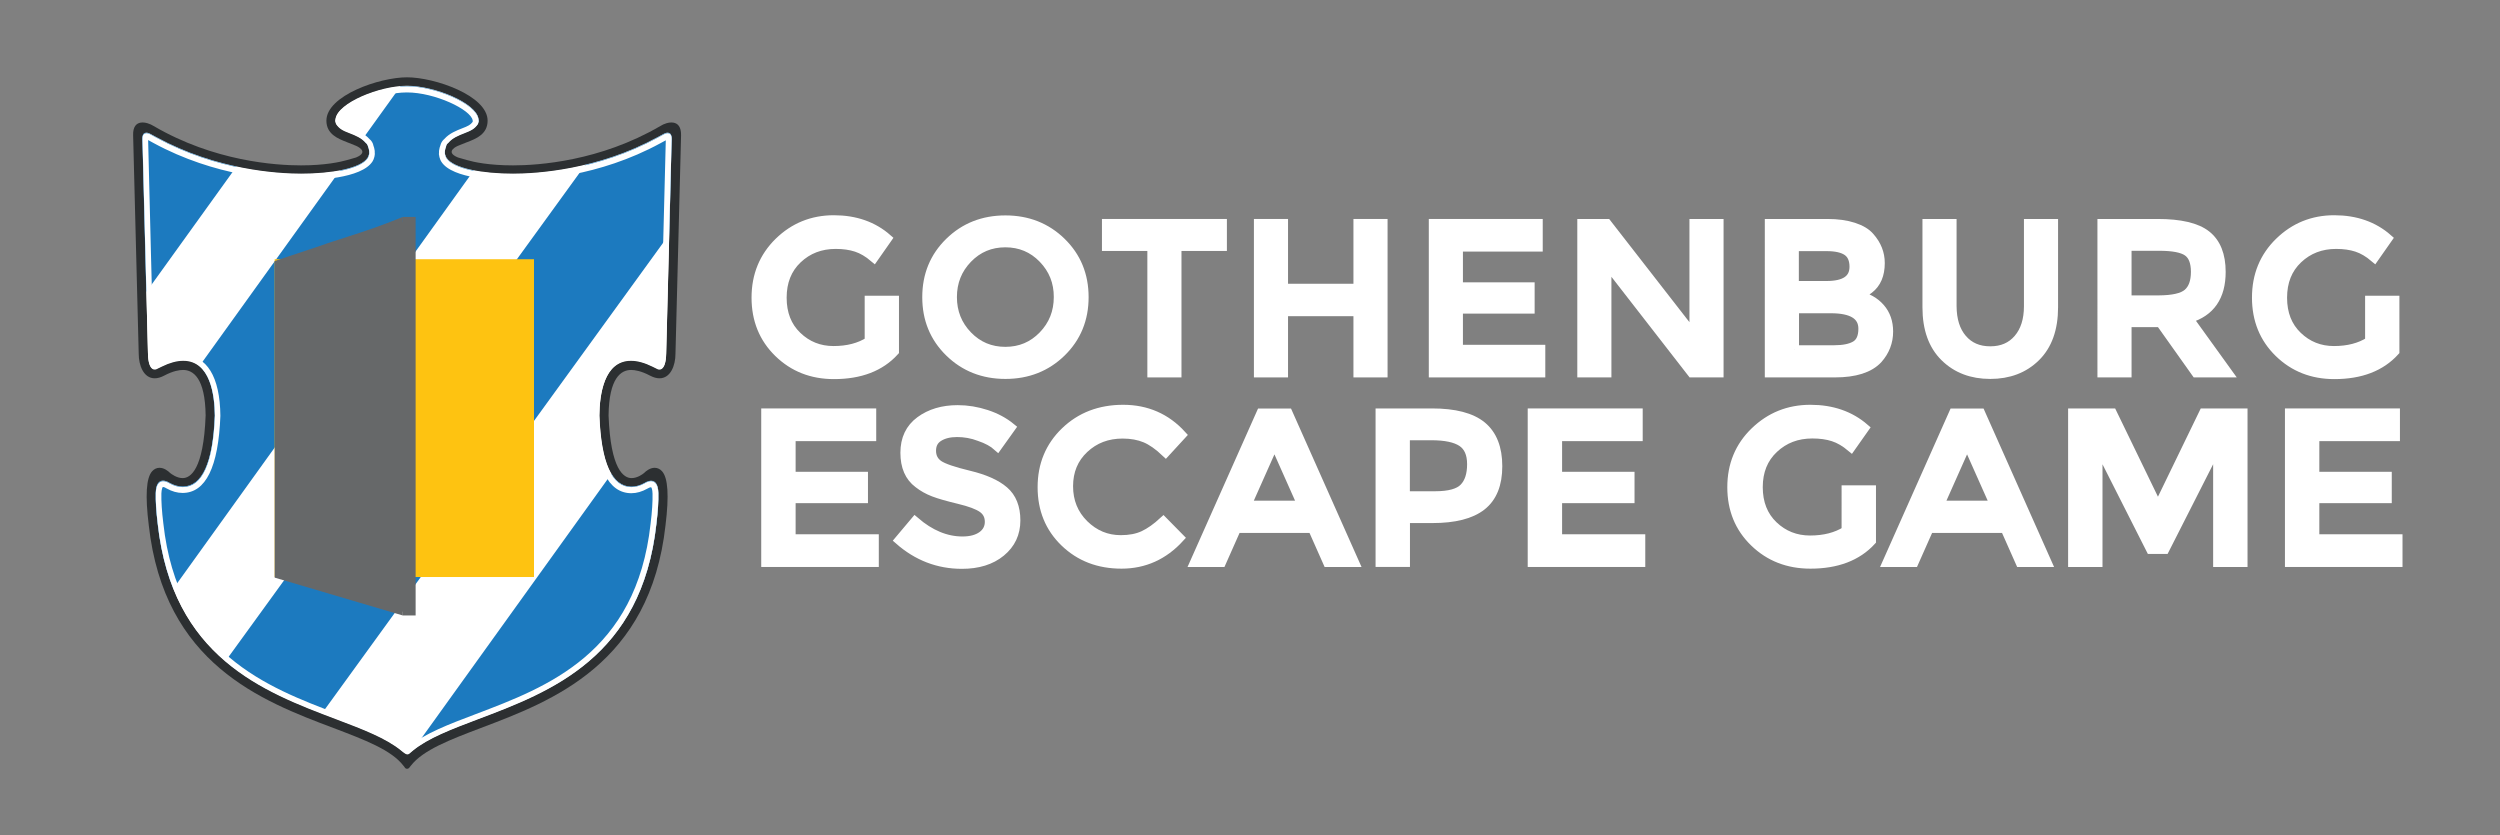
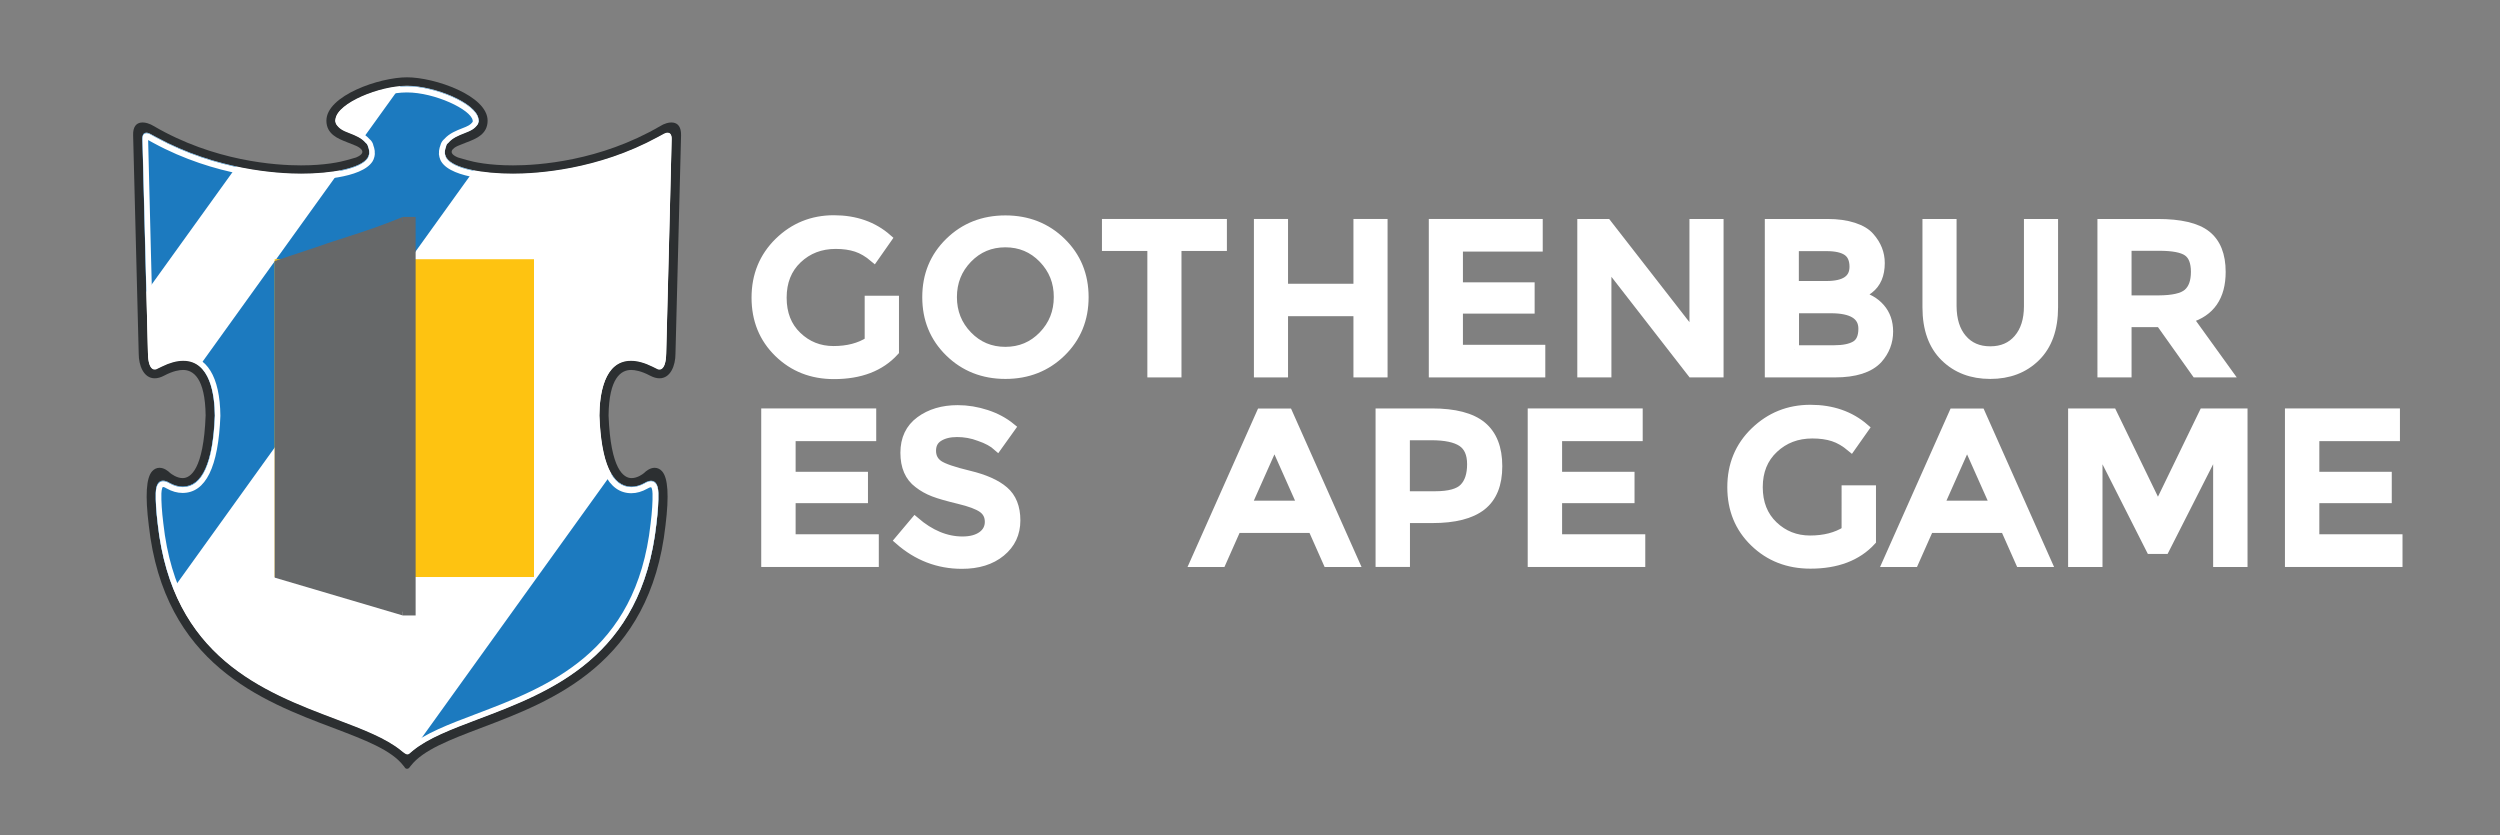
<svg xmlns="http://www.w3.org/2000/svg" version="1.1" id="Capa_1" x="0px" y="0px" viewBox="0 0 281.32 93.97" style="enable-background:new 0 0 281.32 93.97;" xml:space="preserve">
  <rect x="0" y="0" width="281.32" height="93.97" fill="#808080" stroke="none" />
  <style type="text/css">
	.st0{fill-rule:evenodd;clip-rule:evenodd;fill:#FFFFFF;stroke:#FFFFFF;stroke-miterlimit:10;}
	.st1{fill-rule:evenodd;clip-rule:evenodd;fill:#2C2F31;}
	.st2{fill-rule:evenodd;clip-rule:evenodd;fill:#FFFFFF;}
	.st3{fill-rule:evenodd;clip-rule:evenodd;fill:#1C7ABF;}
	.st4{fill-rule:evenodd;clip-rule:evenodd;fill:#FEC311;}
	.st5{fill-rule:evenodd;clip-rule:evenodd;fill:#666869;}
	.st6{fill:#FFFFFF;}
</style>
  <g>
    <path class="st0" d="M97.82,33.78h2.84v5.76c-1.59,1.75-3.86,2.62-6.82,2.62c-2.49,0-4.57-0.82-6.25-2.46   c-1.68-1.64-2.52-3.71-2.52-6.21c0-2.5,0.86-4.59,2.56-6.26c1.71-1.67,3.78-2.51,6.2-2.51c2.42,0,4.44,0.71,6.04,2.12l-1.52,2.17   c-0.66-0.56-1.32-0.95-1.99-1.17c-0.67-0.22-1.44-0.33-2.32-0.33c-1.7,0-3.13,0.55-4.29,1.65c-1.16,1.1-1.73,2.55-1.73,4.34   c0,1.79,0.56,3.23,1.69,4.31c1.12,1.08,2.48,1.63,4.08,1.63c1.6,0,2.93-0.35,4.01-1.04V33.78z" />
    <path class="st0" d="M119.45,39.65c-1.7,1.66-3.81,2.49-6.31,2.49c-2.5,0-4.61-0.83-6.31-2.49c-1.7-1.66-2.55-3.73-2.55-6.21   c0-2.48,0.85-4.55,2.55-6.21c1.7-1.66,3.8-2.49,6.31-2.49c2.5,0,4.61,0.83,6.31,2.49c1.7,1.66,2.55,3.73,2.55,6.21   C122,35.91,121.15,37.99,119.45,39.65L119.45,39.65z M117.36,29.11L117.36,29.11c-1.15-1.19-2.56-1.78-4.23-1.78   c-1.67,0-3.08,0.59-4.23,1.78c-1.15,1.19-1.72,2.63-1.72,4.32c0,1.69,0.57,3.13,1.72,4.32c1.15,1.19,2.56,1.78,4.23,1.78   c1.67,0,3.08-0.59,4.23-1.78c1.15-1.19,1.72-2.63,1.72-4.32C119.09,31.74,118.51,30.3,117.36,29.11z" />
    <polygon class="st0" points="132.45,27.74 132.45,41.97 129.61,41.97 129.61,27.74 124.5,27.74 124.5,25.14 137.56,25.14    137.56,27.74  " />
    <polygon class="st0" points="141.6,41.97 141.6,25.14 144.44,25.14 144.44,32.43 152.8,32.43 152.8,25.14 155.64,25.14    155.64,41.97 152.8,41.97 152.8,35.08 144.44,35.08 144.44,41.97  " />
    <polygon class="st0" points="173.1,25.14 173.1,27.81 164.12,27.81 164.12,32.27 172.19,32.27 172.19,34.79 164.12,34.79    164.12,39.3 173.39,39.3 173.39,41.97 161.28,41.97 161.28,25.14  " />
    <polygon class="st0" points="190.61,25.14 193.45,25.14 193.45,41.97 190.37,41.97 180.83,29.69 180.83,41.97 177.99,41.97    177.99,25.14 180.83,25.14 190.61,37.71  " />
    <path class="st0" d="M206.46,41.97h-7.37V25.14h6.55c1.14,0,2.12,0.14,2.95,0.41c0.83,0.27,1.44,0.64,1.84,1.11   c0.77,0.87,1.16,1.85,1.16,2.94c0,1.32-0.42,2.3-1.25,2.94c-0.31,0.23-0.51,0.37-0.63,0.42c-0.11,0.06-0.31,0.15-0.6,0.28   c1.04,0.23,1.87,0.7,2.49,1.41c0.62,0.71,0.93,1.6,0.93,2.66c0,1.17-0.4,2.21-1.2,3.11C210.37,41.45,208.75,41.97,206.46,41.97   L206.46,41.97z M201.93,32.12L201.93,32.12h3.61c2.06,0,3.08-0.7,3.08-2.1c0-0.8-0.25-1.38-0.75-1.73   c-0.5-0.35-1.27-0.53-2.31-0.53h-3.64V32.12L201.93,32.12z M201.93,39.35L201.93,39.35h4.46c1.04,0,1.84-0.16,2.4-0.49   c0.55-0.33,0.83-0.95,0.83-1.87c0-1.49-1.2-2.24-3.59-2.24h-4.09V39.35z" />
    <path class="st0" d="M220.83,38.12c0.77,0.9,1.81,1.35,3.13,1.35c1.32,0,2.36-0.45,3.13-1.35c0.77-0.9,1.16-2.12,1.16-3.66v-9.32   h2.84v9.44c0,2.42-0.67,4.29-2,5.6c-1.33,1.31-3.04,1.96-5.13,1.96c-2.09,0-3.8-0.65-5.13-1.96c-1.33-1.31-2-3.17-2-5.6v-9.44h2.84   v9.32C219.68,36,220.06,37.22,220.83,38.12z" />
    <path class="st0" d="M249.95,30.6c0,2.78-1.21,4.53-3.64,5.25l4.41,6.12h-3.61l-4.02-5.66h-3.73v5.66h-2.84V25.14h6.26   c2.57,0,4.41,0.43,5.51,1.3C249.39,27.31,249.95,28.69,249.95,30.6L249.95,30.6z M246.17,32.99L246.17,32.99   c0.58-0.5,0.87-1.3,0.87-2.4c0-1.1-0.3-1.85-0.89-2.26c-0.59-0.41-1.65-0.61-3.18-0.61h-3.61v6.02h3.54   C244.5,33.73,245.59,33.49,246.17,32.99z" />
-     <path class="st0" d="M266.66,33.78h2.84v5.76c-1.59,1.75-3.86,2.62-6.82,2.62c-2.49,0-4.57-0.82-6.25-2.46   c-1.68-1.64-2.52-3.71-2.52-6.21c0-2.5,0.85-4.59,2.56-6.26c1.71-1.67,3.78-2.51,6.2-2.51c2.42,0,4.44,0.71,6.04,2.12l-1.52,2.17   c-0.66-0.56-1.32-0.95-1.99-1.17c-0.67-0.22-1.44-0.33-2.32-0.33c-1.7,0-3.13,0.55-4.29,1.65c-1.16,1.1-1.73,2.55-1.73,4.34   c0,1.79,0.56,3.23,1.69,4.31c1.12,1.08,2.48,1.63,4.08,1.63c1.6,0,2.93-0.35,4.01-1.04V33.78z" />
  </g>
  <g>
    <polygon class="st0" points="98.1,46.46 98.1,49.14 89.03,49.14 89.03,53.59 97.17,53.59 97.17,56.12 89.03,56.12 89.03,60.62    98.39,60.62 98.39,63.3 86.16,63.3 86.16,46.46  " />
    <path class="st0" d="M107.69,48.68c-0.84,0-1.52,0.17-2.06,0.51c-0.54,0.34-0.8,0.85-0.8,1.53c0,0.68,0.27,1.2,0.8,1.57   c0.53,0.36,1.67,0.75,3.42,1.17c1.74,0.42,3.06,1,3.94,1.76c0.88,0.75,1.33,1.87,1.33,3.34c0,1.47-0.56,2.66-1.68,3.58   c-1.12,0.92-2.59,1.37-4.4,1.37c-2.66,0-5.02-0.91-7.08-2.72l1.8-2.14c1.72,1.48,3.5,2.22,5.35,2.22c0.92,0,1.66-0.2,2.2-0.59   c0.54-0.39,0.81-0.92,0.81-1.56c0-0.65-0.26-1.16-0.77-1.52c-0.51-0.36-1.39-0.69-2.64-0.99c-1.25-0.3-2.2-0.57-2.85-0.82   c-0.65-0.25-1.22-0.57-1.73-0.97c-1.01-0.75-1.51-1.91-1.51-3.47c0-1.56,0.57-2.76,1.71-3.6c1.14-0.84,2.56-1.26,4.24-1.26   c1.09,0,2.17,0.18,3.24,0.53c1.07,0.35,1.99,0.85,2.77,1.49l-1.53,2.14c-0.5-0.45-1.18-0.82-2.04-1.11   C109.38,48.82,108.53,48.68,107.69,48.68z" />
-     <path class="st0" d="M126.12,60.72c0.99,0,1.84-0.16,2.55-0.49c0.71-0.33,1.46-0.86,2.24-1.58l1.85,1.88   c-1.8,1.97-3.99,2.96-6.56,2.96c-2.57,0-4.7-0.82-6.4-2.46c-1.7-1.64-2.54-3.71-2.54-6.21c0-2.5,0.86-4.59,2.59-6.26   c1.73-1.67,3.91-2.51,6.54-2.51c2.63,0,4.84,0.96,6.6,2.89l-1.82,1.98c-0.81-0.77-1.58-1.31-2.3-1.61   c-0.72-0.3-1.57-0.46-2.54-0.46c-1.72,0-3.16,0.55-4.33,1.65c-1.17,1.1-1.75,2.51-1.75,4.21c0,1.71,0.58,3.14,1.74,4.29   C123.16,60.15,124.53,60.72,126.12,60.72z" />
    <path class="st0" d="M139.16,59.47l-1.7,3.83h-3.06l7.49-16.83h3.06l7.49,16.83h-3.06l-1.7-3.83H139.16L139.16,59.47z M146.5,56.84   L146.5,56.84l-3.09-6.94l-3.09,6.94H146.5z" />
    <path class="st0" d="M166.77,47.93c1.18,0.98,1.78,2.49,1.78,4.53c0,2.04-0.6,3.53-1.81,4.48c-1.21,0.95-3.06,1.42-5.56,1.42h-3.02   v4.94h-2.87V46.46h5.84C163.7,46.46,165.58,46.95,166.77,47.93L166.77,47.93z M164.73,54.88L164.73,54.88   c0.58-0.6,0.86-1.48,0.86-2.65s-0.37-1.99-1.09-2.47c-0.73-0.48-1.87-0.72-3.43-0.72h-2.92v6.74h3.33   C163.08,55.78,164.16,55.48,164.73,54.88z" />
    <polygon class="st0" points="184.35,46.46 184.35,49.14 175.28,49.14 175.28,53.59 183.43,53.59 183.43,56.12 175.28,56.12    175.28,60.62 184.64,60.62 184.64,63.3 172.41,63.3 172.41,46.46  " />
    <path class="st0" d="M207.73,55.11h2.87v5.76c-1.61,1.75-3.9,2.62-6.88,2.62c-2.51,0-4.62-0.82-6.31-2.46   c-1.7-1.64-2.54-3.71-2.54-6.21c0-2.5,0.86-4.59,2.59-6.26c1.73-1.67,3.81-2.51,6.26-2.51c2.45,0,4.48,0.71,6.11,2.12l-1.53,2.17   c-0.67-0.56-1.33-0.95-2.01-1.17c-0.67-0.22-1.46-0.33-2.35-0.33c-1.72,0-3.16,0.55-4.33,1.65c-1.17,1.1-1.75,2.54-1.75,4.33   c0,1.79,0.57,3.23,1.7,4.31c1.13,1.08,2.51,1.63,4.12,1.63c1.61,0,2.96-0.35,4.05-1.04V55.11z" />
    <path class="st0" d="M217.09,59.47l-1.7,3.83h-3.06l7.49-16.83h3.06l7.49,16.83h-3.06l-1.7-3.83H217.09L217.09,59.47z    M224.44,56.84L224.44,56.84l-3.09-6.94l-3.09,6.94H224.44z" />
    <polygon class="st0" points="236.09,63.3 233.22,63.3 233.22,46.46 237.7,46.46 242.83,57.04 247.96,46.46 252.41,46.46    252.41,63.3 249.54,63.3 249.54,50.15 243.61,61.83 242,61.83 236.09,50.15  " />
    <polygon class="st0" points="269.56,46.46 269.56,49.14 260.49,49.14 260.49,53.59 268.64,53.59 268.64,56.12 260.49,56.12    260.49,60.62 269.85,60.62 269.85,63.3 257.62,63.3 257.62,46.46  " />
  </g>
  <path class="st1" d="M74.31,14.18c-6.8,3.97-13.75,4.43-16.57,4.43c-2.72,0-4.42-0.37-5.2-0.6l-1.01-0.29c-1.59-0.66,0-1.31,0-1.31  l1.05-0.42c0.97-0.37,2.29-0.88,2.29-2.41c0-2.82-5.96-4.88-9.07-4.88c-3.11,0-9.07,2.06-9.07,4.88c0,1.52,1.32,2.03,2.29,2.41  l1.05,0.42c0,0,1.59,0.65,0,1.31l-1.01,0.29c-0.77,0.22-2.48,0.6-5.2,0.6c-2.81,0-9.77-0.45-16.57-4.43  c-0.76-0.48-2.36-0.88-2.31,1.03c0.05,1.91,0.63,24.6,0.63,24.6c0,1.33,0.56,2.76,1.8,2.76c0.33,0,0.68-0.1,1.06-0.3  c1-0.53,1.71-0.64,2.13-0.64c1.13,0,2.49,0.89,2.54,5.12c-0.23,6.13-1.72,7.05-2.59,7.05c-0.65,0-1.26-0.46-1.4-0.57  c-0.22-0.22-0.67-0.59-1.2-0.59c-0.32,0-0.61,0.14-0.83,0.39c-0.67,0.75-0.79,2.73-0.38,6.07c1.73,15.62,12.73,19.78,20.78,22.82  c3.5,1.33,6.53,2.47,7.89,4.26c0,0,0.04,0.02,0.15,0.2c0.11,0.17,0.37,0.18,0.51-0.01c0.15-0.19,0.15-0.19,0.15-0.19  c1.37-1.78,4.39-2.93,7.89-4.26c8.04-3.04,19.05-7.2,20.78-22.82c0.41-3.34,0.28-5.32-0.39-6.07c-0.22-0.25-0.52-0.39-0.83-0.39  c-0.53,0-0.98,0.37-1.2,0.59c-0.14,0.12-0.74,0.57-1.4,0.57c-0.87,0-2.36-0.92-2.59-7.05c0.05-4.24,1.41-5.12,2.54-5.12  c0.42,0,1.13,0.11,2.13,0.64c0.38,0.2,0.73,0.3,1.06,0.3c1.24,0,1.8-1.43,1.8-2.76c0,0,0.58-22.69,0.63-24.6  C76.67,13.3,75.06,13.7,74.31,14.18z" />
  <path class="st2" d="M74.97,39.73L74.97,39.73c-0.04,2.23-0.95,1.77-0.95,1.77l-0.61-0.31c-0.87-0.43-1.68-0.65-2.4-0.65  c-3.05,0-3.54,3.88-3.56,6.2c0.2,5.32,1.42,8.02,3.61,8.02c0.49,0,0.98-0.14,1.47-0.41c0,0,1.49-1.03,1.56,1.1  c0.02,0.9-0.05,2.06-0.22,3.47c-1.66,15-11.87,18.87-20.08,21.97c-3.01,1.14-5.61,2.12-7.32,3.53c0,0,0,0-0.19,0.15  c-0.33,0.31-0.43,0.39-0.93,0.01c-0.2-0.17-0.2-0.17-0.2-0.17c-1.71-1.4-4.31-2.39-7.32-3.53c-8.21-3.1-18.42-6.97-20.08-21.97  c-0.17-1.4-0.25-2.57-0.22-3.47c0.07-2.14,1.56-1.1,1.56-1.1c0.49,0.27,0.99,0.41,1.47,0.41c2.2,0,3.42-2.71,3.62-8.02  c-0.02-2.31-0.51-6.2-3.56-6.2c-0.72,0-1.53,0.22-2.4,0.65l-0.62,0.31c0,0-0.91,0.47-0.95-1.77c0,0-0.6-23.06-0.62-24.11  c-0.02-1.05,0.84-0.57,0.84-0.57l0.72,0.39c6.81,3.71,13.66,4.11,16.29,4.11c3.36,0,6.74-0.57,7.51-1.82h0c0,0,0.04-0.06,0.07-0.15  c0.03-0.06,0.04-0.12,0.06-0.18c0-0.02,0.01-0.04,0.01-0.05c0.01-0.05,0.03-0.09,0.03-0.14l-0.02,0.01c0.01-0.09,0.02-0.19,0-0.31  l0,0c-0.02-0.16-0.06-0.31-0.12-0.44c-0.02-0.05-0.01-0.09-0.04-0.14c-0.06-0.16-0.15-0.25-0.24-0.31  c-0.44-0.54-1.17-0.83-1.76-1.06c-0.79-0.31-1.2-0.5-1.57-1.06l-0.08-0.31l0.03-0.22c0.26-1.79,4.94-3.71,8.04-3.71  c3.1,0,7.78,1.92,8.04,3.71l0.03,0.22l-0.08,0.31c-0.37,0.56-0.77,0.76-1.57,1.06c-0.59,0.23-1.31,0.52-1.76,1.06  c-0.09,0.06-0.17,0.16-0.24,0.31c-0.02,0.05-0.02,0.09-0.03,0.14c-0.05,0.13-0.1,0.28-0.12,0.44l0,0c-0.01,0.12-0.01,0.22,0,0.31  l-0.02-0.01c0,0.05,0.02,0.09,0.03,0.14c0,0.02,0.01,0.04,0.01,0.05c0.02,0.06,0.04,0.12,0.06,0.18c0.04,0.09,0.07,0.15,0.07,0.15h0  c0.78,1.25,4.16,1.82,7.51,1.82c2.63,0,9.47-0.4,16.28-4.11l0.72-0.39c0,0,0.86-0.48,0.84,0.57C75.57,16.67,74.97,39.73,74.97,39.73  z" />
  <g>
    <path class="st3" d="M26.61,18.75L16.45,32.87c-0.18-6.89-0.43-16.58-0.44-17.25c-0.02-1.05,0.84-0.57,0.84-0.57l0.72,0.39   C20.72,17.15,23.87,18.16,26.61,18.75z" />
    <path class="st3" d="M22.44,41.19l15.82-22.01c1.52-0.3,2.69-0.77,3.11-1.44h0c0,0,0.04-0.06,0.07-0.15   c0.03-0.06,0.04-0.12,0.06-0.18c0-0.02,0.01-0.04,0.01-0.05c0.01-0.05,0.03-0.09,0.03-0.14l-0.02,0.01c0.01-0.09,0.02-0.19,0-0.31   l0,0c-0.02-0.16-0.06-0.31-0.12-0.44c-0.02-0.05-0.01-0.09-0.04-0.14c-0.06-0.16-0.15-0.25-0.24-0.31   c-0.1-0.13-0.22-0.24-0.35-0.34l4.31-5.99c0.24-0.02,0.48-0.03,0.71-0.03c3.1,0,7.78,1.92,8.04,3.71l0.03,0.22l-0.08,0.31   c-0.37,0.56-0.77,0.76-1.57,1.06c-0.59,0.23-1.31,0.52-1.76,1.06c-0.09,0.06-0.17,0.16-0.24,0.31c-0.02,0.05-0.02,0.09-0.03,0.14   c-0.05,0.13-0.1,0.28-0.12,0.44l0,0c-0.01,0.12-0.01,0.22,0,0.31l-0.02-0.01c0,0.05,0.02,0.09,0.03,0.14   c0,0.02,0.01,0.04,0.01,0.05c0.02,0.06,0.04,0.12,0.06,0.18c0.04,0.09,0.07,0.15,0.07,0.15h0c0.42,0.67,1.59,1.15,3.11,1.44   L19.5,66.24c-0.84-2.1-1.45-4.52-1.77-7.33c-0.17-1.4-0.25-2.57-0.22-3.47c0.07-2.14,1.56-1.1,1.56-1.1   c0.49,0.27,0.99,0.41,1.47,0.41c2.2,0,3.42-2.71,3.62-8.02C24.14,45,23.86,42.39,22.44,41.19z" />
-     <path class="st3" d="M25.37,74.4l40.5-55.85c2.52-0.61,5.34-1.58,8.15-3.11l0.72-0.39c0,0,0.86-0.48,0.84,0.57   c-0.01,0.47-0.13,5.44-0.27,10.75L36.23,80.27C32.57,78.87,28.67,77.19,25.37,74.4z" />
    <path class="st3" d="M46.46,84.41l22.34-31.08c0.58,0.95,1.33,1.43,2.25,1.43c0.49,0,0.98-0.14,1.47-0.41c0,0,1.49-1.03,1.56,1.1   c0.02,0.9-0.05,2.06-0.22,3.47c-1.66,15-11.87,18.87-20.08,21.97C50.77,82.02,48.17,83,46.46,84.41z" />
  </g>
  <rect x="30.91" y="29.17" class="st4" width="29.18" height="35.76" />
  <path class="st5" d="M46.77,24.41h-1.44v0.57C35.06,28.93,32.35,27,32.35,38.45c0,3.93,0,5.28,0,5.32V65l12.98,3.84v0.42h1.44  L46.77,24.41L46.77,24.41z" />
  <path class="st5" d="M45.33,24.41c-2.43,1-4.47,1.67-6.19,2.22l-0.02,0.01c-1.18,0.38-2.21,0.7-3.1,1.03l-5.11,1.7v9.09  c0,3.93,0,5.28,0,5.32V65l14.42,4.26V24.41z" />
  <path class="st6" d="M46.27,84.63c0.19-0.16,0.19-0.16,0.19-0.16c1.71-1.4,4.31-2.39,7.32-3.53c8.21-3.1,18.42-6.97,20.08-21.97  c0.17-1.41,0.25-2.57,0.22-3.47c-0.07-2.14-1.56-1.1-1.56-1.1c-0.49,0.27-0.99,0.41-1.47,0.41c-2.2,0-3.42-2.71-3.61-8.02  c0.02-2.31,0.51-6.19,3.56-6.19c0.72,0,1.53,0.22,2.4,0.65l0.61,0.3c0,0,0.91,0.47,0.95-1.77c0,0,0.6-23.06,0.62-24.11  c0.02-1.05-0.84-0.57-0.84-0.57l-0.72,0.39c-6.81,3.71-13.66,4.11-16.29,4.11c-3.36,0-6.74-0.57-7.51-1.82h0  c0,0-0.03-0.06-0.07-0.15c-0.02-0.06-0.04-0.12-0.06-0.18c0-0.02-0.01-0.04-0.01-0.05c-0.01-0.05-0.03-0.09-0.03-0.14l0.02,0.01  c-0.01-0.09-0.02-0.19,0-0.31l0,0c0.02-0.16,0.06-0.31,0.12-0.44c0.02-0.05,0.01-0.09,0.03-0.14c0.06-0.16,0.15-0.25,0.24-0.31  c0.44-0.54,1.17-0.83,1.76-1.06c0.79-0.31,1.2-0.5,1.57-1.06l0.08-0.31l-0.03-0.22c-0.26-1.79-4.94-3.71-8.04-3.71  c-3.1,0-7.78,1.92-8.04,3.71l-0.03,0.22l0.08,0.31c0.37,0.56,0.77,0.76,1.57,1.06c0.59,0.23,1.31,0.52,1.76,1.06  c0.09,0.06,0.17,0.16,0.24,0.31c0.02,0.05,0.02,0.09,0.04,0.14c0.05,0.13,0.1,0.28,0.12,0.44l0,0c0.02,0.12,0.01,0.22,0,0.31  l0.02-0.01c0,0.05-0.02,0.09-0.03,0.14c0,0.02-0.01,0.04-0.01,0.05c-0.01,0.06-0.03,0.12-0.06,0.18c-0.04,0.09-0.07,0.15-0.07,0.15  h0c-0.78,1.25-4.16,1.82-7.51,1.82c-2.63,0-9.47-0.4-16.29-4.11l-0.72-0.39c0,0-0.86-0.48-0.84,0.57  c0.02,1.05,0.62,24.11,0.62,24.11c0.04,2.23,0.95,1.77,0.95,1.77l0.62-0.3c0.87-0.43,1.68-0.65,2.4-0.65c3.05,0,3.54,3.88,3.56,6.19  c-0.2,5.32-1.41,8.02-3.62,8.02c-0.48,0-0.98-0.14-1.47-0.41c0,0-1.49-1.03-1.56,1.1c-0.02,0.9,0.05,2.06,0.22,3.47  c1.66,15,11.87,18.87,20.08,21.97c3.01,1.14,5.61,2.13,7.32,3.53c0,0,0,0,0.2,0.16C45.84,85.02,45.94,84.94,46.27,84.63z   M45.81,84.18c-0.02-0.01-0.04-0.03-0.06-0.04l-0.2-0.16c-1.79-1.47-4.44-2.47-7.5-3.63C30,77.3,20,73.52,18.38,58.9  c-0.17-1.37-0.24-2.51-0.22-3.37c0.02-0.51,0.13-0.7,0.16-0.73c0,0,0.01,0,0.02,0c0.11,0,0.29,0.08,0.42,0.17  c0.59,0.33,1.19,0.5,1.78,0.5c2.61,0,4.04-2.91,4.26-8.67c-0.04-4.41-1.53-6.83-4.2-6.83c-0.82,0-1.72,0.24-2.69,0.72l-0.46,0.23  c-0.06-0.13-0.16-0.45-0.17-1.13c-0.01-0.23-0.58-22.32-0.61-24.03l0.6,0.33c6.95,3.78,13.92,4.19,16.59,4.19  c1.58,0,6.83-0.15,8.07-2.13c0,0,0.05-0.09,0.11-0.22c0.04-0.09,0.07-0.19,0.09-0.28l0.02-0.1c0.01-0.04,0.03-0.18,0.03-0.22  c0-0.05,0-0.09-0.01-0.14c0-0.06,0-0.12,0-0.19c0-0.03,0-0.06-0.01-0.08c-0.03-0.2-0.08-0.4-0.14-0.54  c-0.01-0.04-0.04-0.15-0.05-0.19c-0.09-0.22-0.21-0.4-0.39-0.54c-0.57-0.65-1.41-0.98-1.98-1.19c-0.71-0.28-0.97-0.41-1.2-0.73  l-0.02-0.08l0.01-0.09c0.18-1.22,4.25-3.16,7.4-3.16c3.15,0,7.22,1.94,7.4,3.15l0.01,0.09l-0.02,0.08c-0.23,0.32-0.49,0.46-1.2,0.73  c-0.56,0.22-1.41,0.54-1.98,1.19c-0.17,0.14-0.3,0.32-0.39,0.54c-0.03,0.08-0.04,0.14-0.04,0.14h0c-0.08,0.2-0.13,0.39-0.16,0.6  c0,0.03-0.01,0.07-0.01,0.1c0,0.06,0,0.12,0,0.17c-0.01,0.05-0.01,0.1-0.01,0.16c0,0.03,0.03,0.19,0.04,0.22  c0,0.02,0.02,0.09,0.02,0.11c0.02,0.09,0.05,0.18,0.09,0.27c0.03,0.06,0.06,0.15,0.12,0.24l0,0c1.23,1.97,6.48,2.12,8.06,2.12  c2.68,0,9.65-0.41,16.59-4.19l0.61-0.33c-0.04,1.71-0.61,23.81-0.61,24.04c-0.01,0.68-0.11,0.99-0.17,1.12l-0.46-0.23  c-0.96-0.48-1.87-0.72-2.69-0.72c-2.67,0-4.16,2.43-4.2,6.86c0.22,5.73,1.65,8.64,4.26,8.64c0.59,0,1.19-0.17,1.83-0.53  c0.08-0.06,0.26-0.14,0.39-0.14c0.04,0.03,0.15,0.22,0.16,0.73c0.02,0.87-0.05,2.01-0.22,3.38C71.6,73.52,61.59,77.3,53.55,80.35  c-3.06,1.16-5.7,2.16-7.5,3.63l-0.22,0.18C45.82,84.17,45.81,84.17,45.81,84.18z" />
</svg>